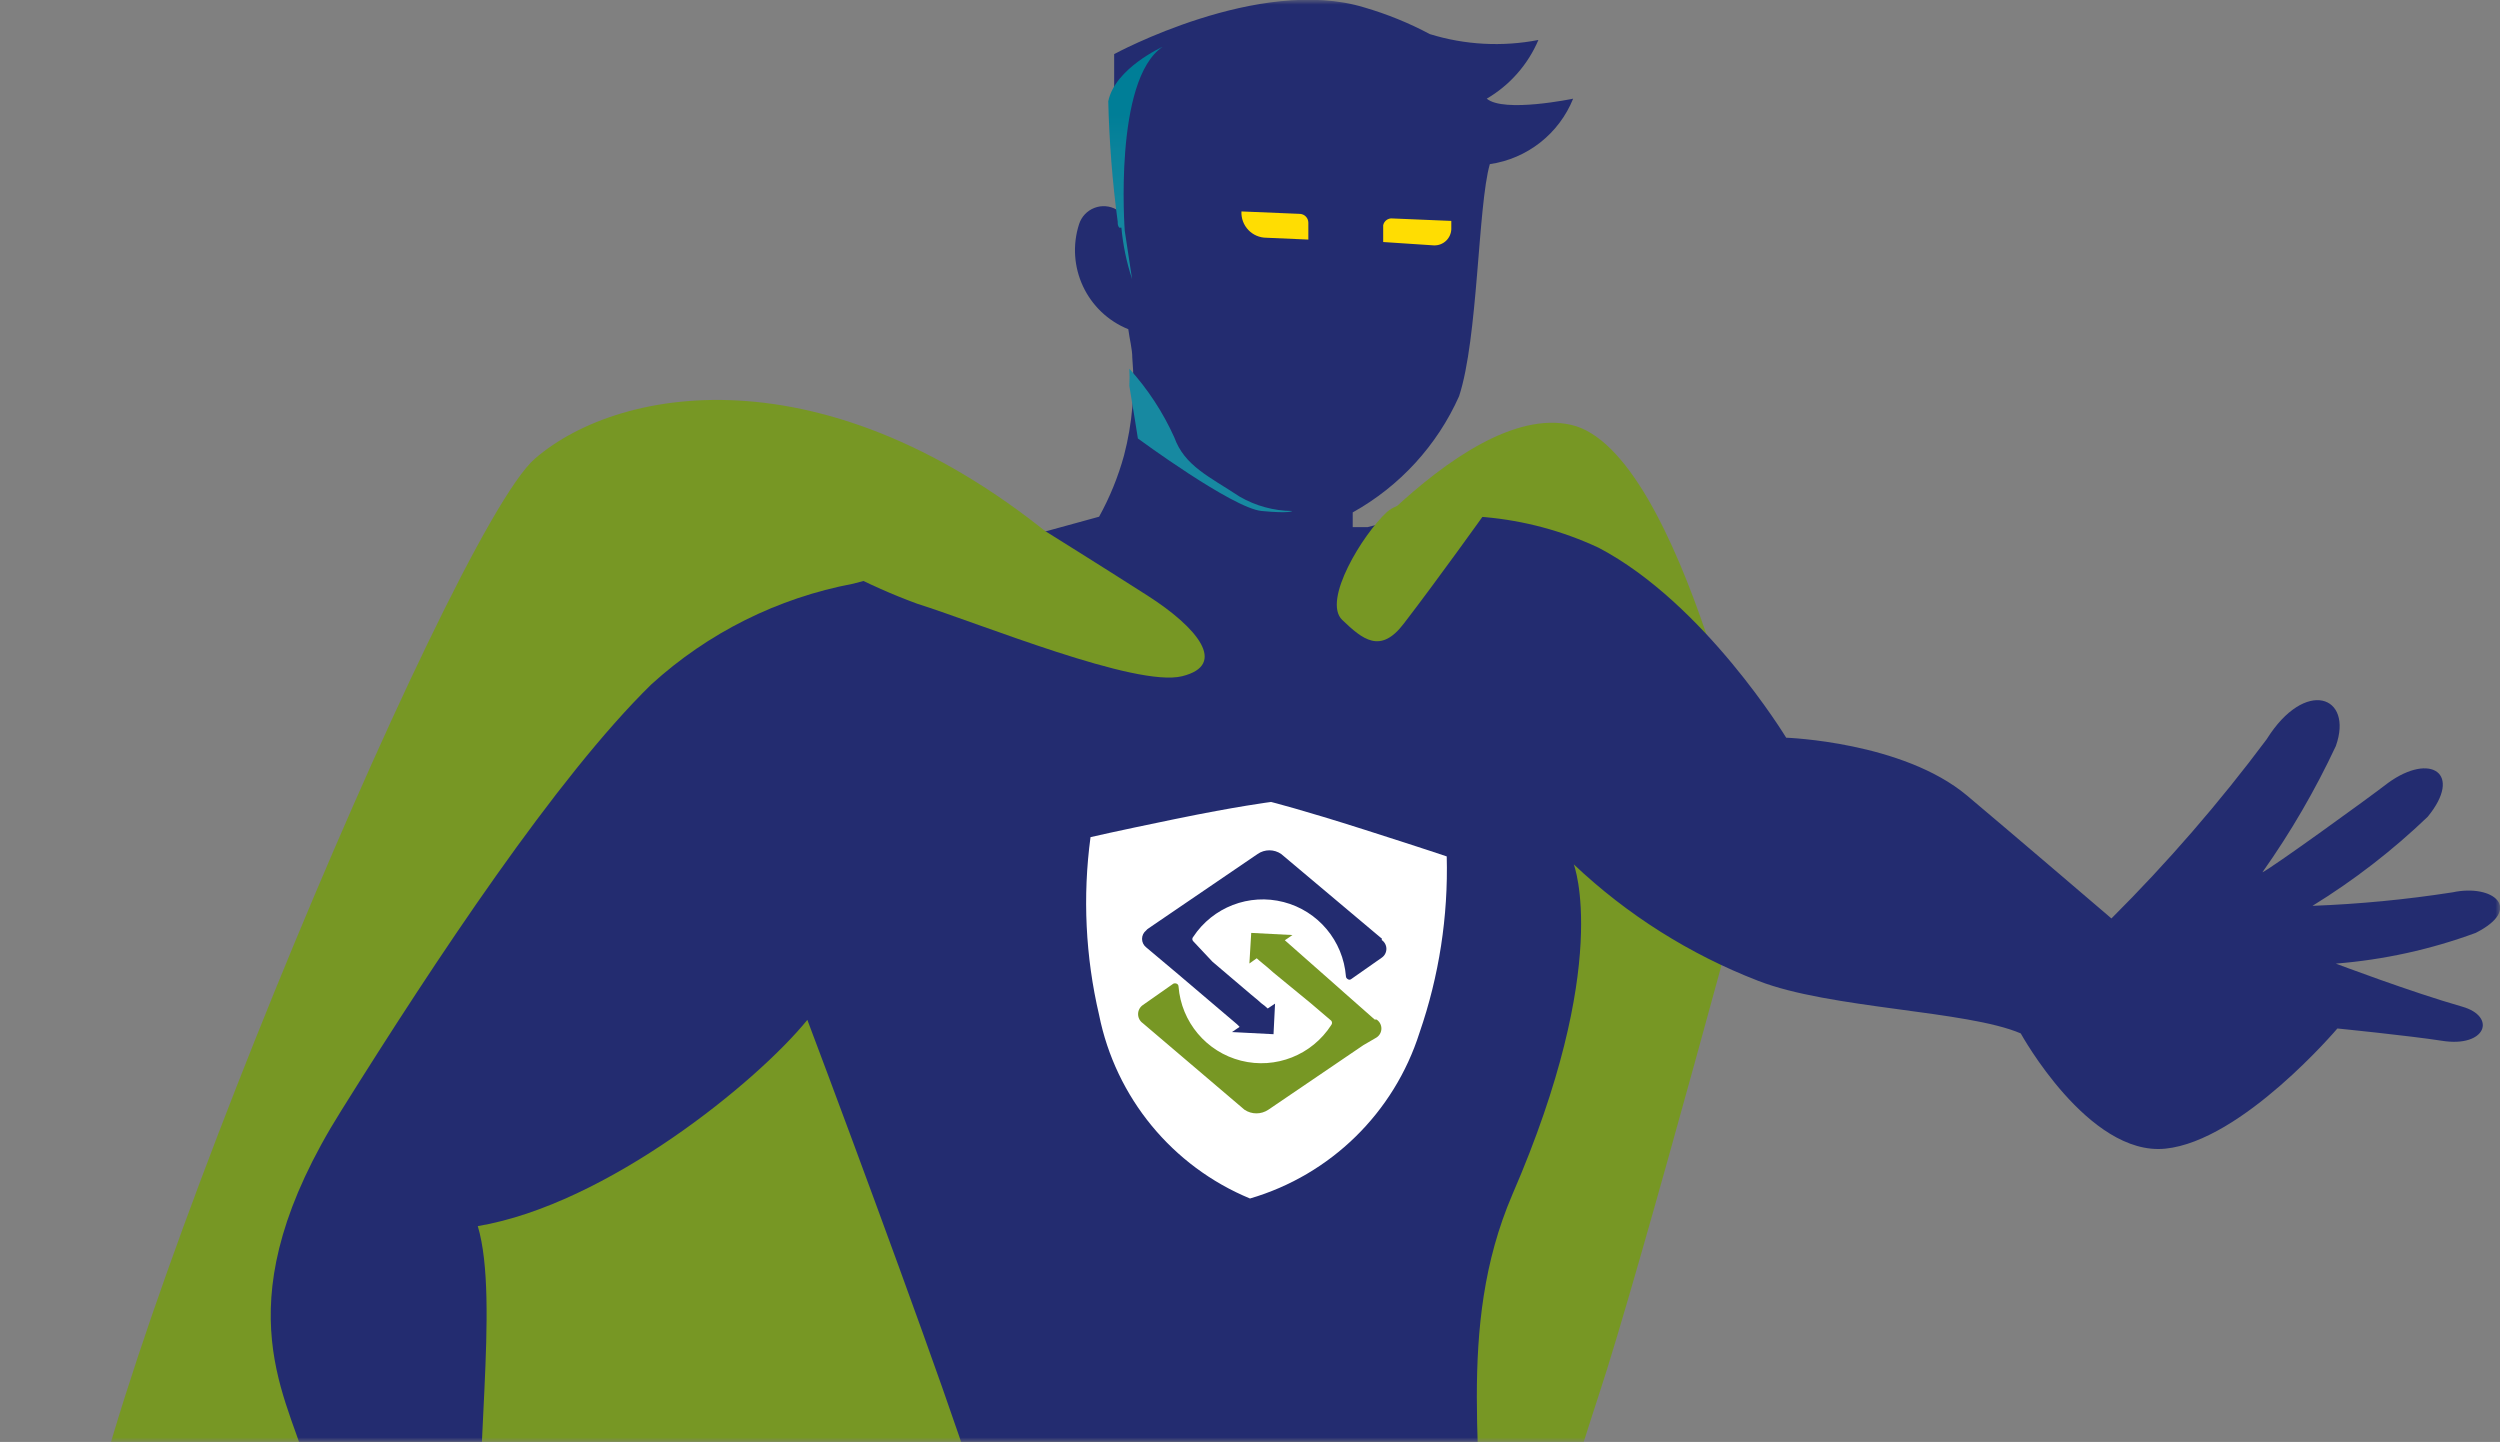
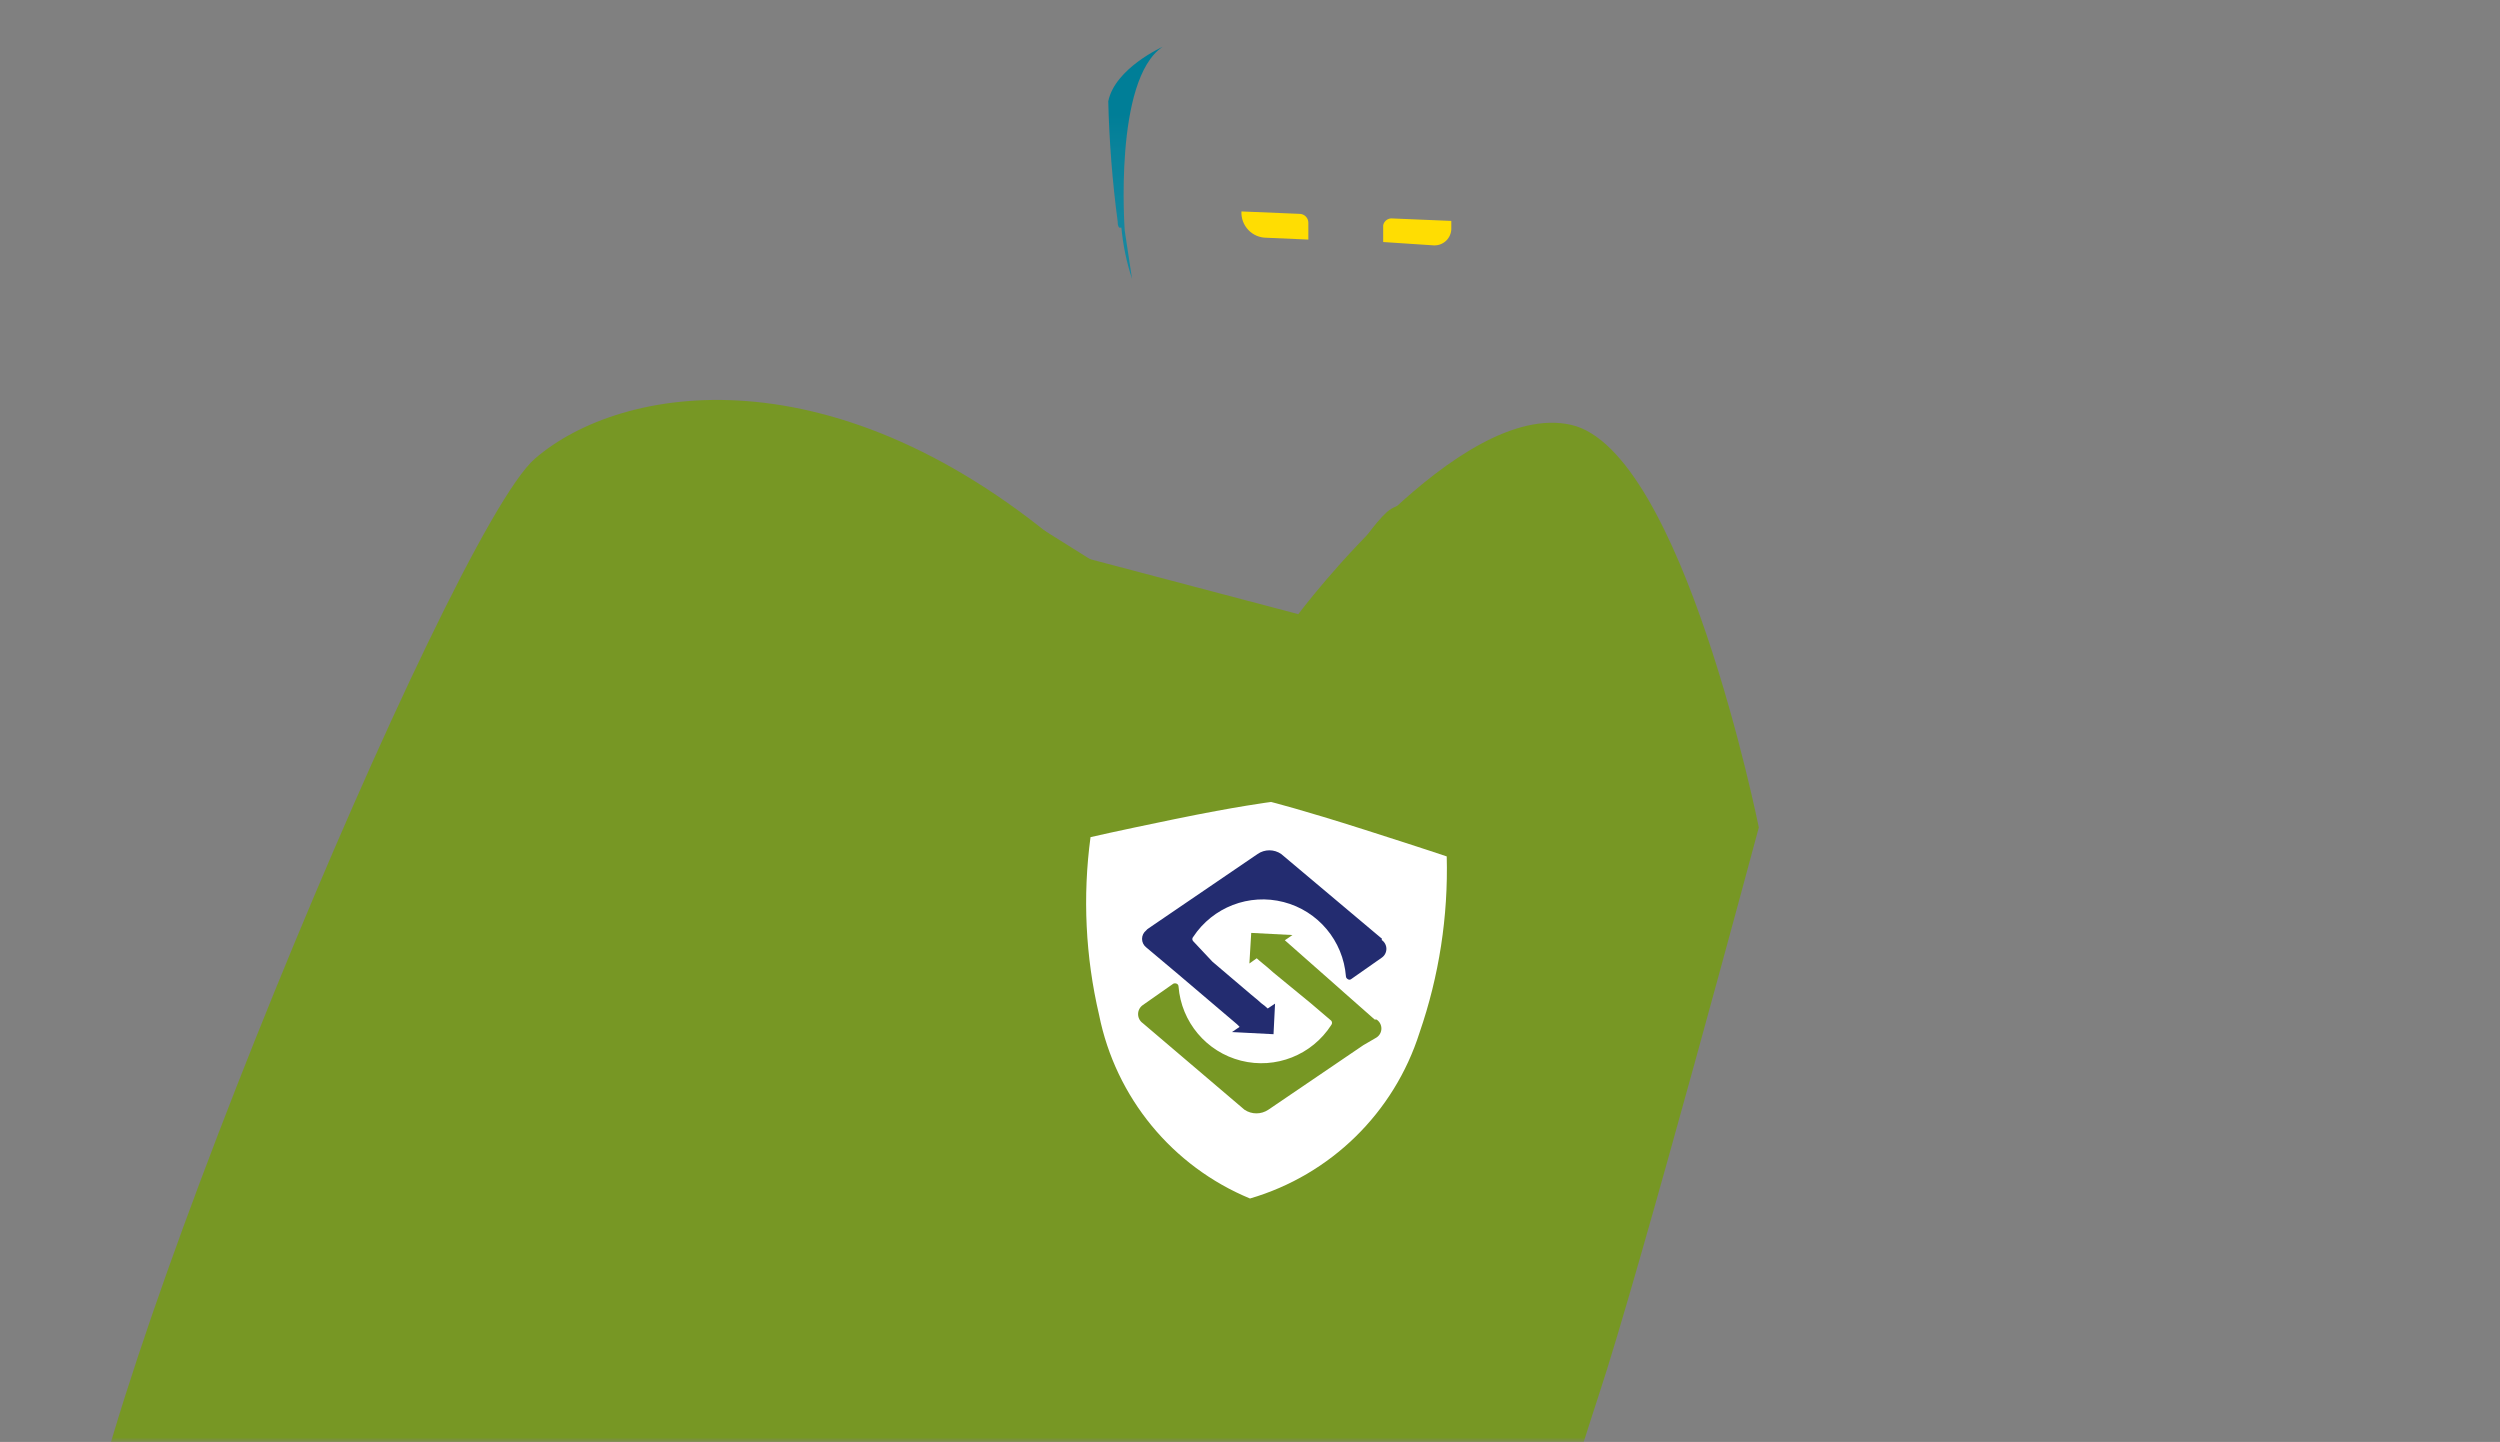
<svg xmlns="http://www.w3.org/2000/svg" xmlns:xlink="http://www.w3.org/1999/xlink" height="154" viewBox="0 0 267 154" width="267">
  <rect x="0" y="0" width="267" height="154" fill="#808080" stroke="none" />
  <linearGradient id="a">
    <stop offset="0" stop-color="#007e97" />
    <stop offset=".2" stop-color="#0a839b" />
    <stop offset=".56" stop-color="#1487a0" />
    <stop offset="1" stop-color="#1789a1" />
  </linearGradient>
  <linearGradient id="b" x1="161.292%" x2="161.292%" xlink:href="#a" y1="28.891%" y2="110.661%" />
  <linearGradient id="c" x1="-11703.377%" x2="-11703.19%" xlink:href="#a" y1="10393.847%" y2="10392.356%" />
  <mask id="d" fill="#fff">
    <path d="m0 0h267v154h-267z" fill="#fff" fill-rule="evenodd" />
  </mask>
  <g fill="none" fill-rule="evenodd">
    <g fill-rule="nonzero" mask="url(#d)">
      <g transform="translate(5.835 -.028)">
        <path d="m108.823 59.282c-25.413-22.159-48.363-18.187-57.523-10.275-9.16 7.911-48.724 103.321-48.724 121.348s-8.785 10.037 6.088 22.019c14.873 11.982 36.5 0 36.5 0s.714-4.99 23.5 0c22.786 4.99 40.126-3.948 40.126-3.948s10.769-27.838 31.454-24.391c20.685 3.447 20.356-2.035 24.657-14.969 4.301-12.934 17.106-60.665 17.106-60.665s-8.11-40.312-20.061-43.004c-11.951-2.692-29.123 20.222-29.123 20.222z" fill="#779724" />
-         <path d="m30.616 118.634c10.112-16.184 22.983-35.585 33.095-45.499 6.053-5.519 13.522-9.247 21.571-10.767 7.387-1.937 21.308-5.81 26.266-7.156 1.141-2.065 2.033-4.258 2.659-6.533.892-3.403 1.192-6.934.886-10.439 0-.952-.295-2.002-.427-3.053-4.426-1.785-6.719-6.686-5.253-11.227.255-.794.856-1.429 1.634-1.729.778-.3 1.65-.231 2.372.186 0-2.626-.263-4.399-.263-4.399v-12.212s15.464-8.404 26.693-4.99c2.434.707 4.789 1.664 7.026 2.856 3.753 1.158 7.734 1.372 11.59.624-1.117 2.628-3.051 4.827-5.516 6.27 1.839 1.543 9.226 0 9.226 0-1.511 3.747-4.899 6.41-8.898 6.992-1.28 4.465-1.248 18.58-3.283 24.785-2.346 5.255-6.332 9.609-11.36 12.409v1.576h1.576c8.233-2.185 16.973-1.407 24.69 2.199 11.327 5.942 20.028 20.287 20.028 20.287s12.444.427 19.306 6.172c4.728 3.972 15.431 13.131 15.431 13.131 5.984-5.968 11.526-12.365 16.581-19.139 4.104-6.566 9.292-4.662 7.387.722-2.209 4.722-4.835 9.237-7.847 13.492.854-.361 11.36-7.944 13.429-9.553 4.531-3.283 8.011-1.018 4.235 3.611-3.755 3.601-7.882 6.792-12.312 9.52 5.015-.189 10.014-.671 14.972-1.444 4.301-.919 7.584 1.74 2.462 4.333-4.806 1.771-9.833 2.875-14.939 3.283 0 0 8.077 3.053 13.494 4.596 3.71 1.05 2.561 4.399-2.167 3.644-3.612-.558-11.163-1.313-11.163-1.313s-10.178 12.015-18.386 12.836c-8.208.821-15.431-12.31-15.431-12.31-5.746-2.462-20.389-2.626-28.039-5.614-7.313-2.827-14.005-7.053-19.7-12.442 0 0 4.137 10.603-6.567 35.29-6.14 14.346-2.856 28.659-3.283 43.891 1.248 15.856 9.85 36.57 15.202 58.696 3.283 13.82 5.45 32.532-2.725 40.214-8.766 8.207-27.251-1.641-34.639-16.972-1.97 7.944.295 26.262-2.462 39.951-6.205 31.219-13.855 64.211-15.005 68.38-4.465 16.118.295 27.969.23 37.489-.066 9.52 16.055 18.777 3.71 19.959-12.345 1.182-17.5-10.538-21.44-17.103-3.94-6.566-13.363-14.313-15.103-20.649-1.839-6.828 10.769-15.134 12.214-25.704 2.2-16.02-4.137-63.883 4.761-80.428-6.218-24.942-9.154-50.589-8.734-76.291-11.097-8.174-21.702-13.131-9.029-18.219 3.627-1.363 7.57-1.66 11.36-.854 1.607-7.813 3.994-15.445 7.125-22.782-2.594-8.24-12.017-33.812-17.467-48.257-5.319 6.566-21.374 19.697-35.197 22.027 2.397 8.043-.689 26.262.525 36.964.295 2.561 13.626 10.899 13.954 13.755.624 5.121-4.597 14.379-9.029 16.217-3.48 1.412-15.267-.952-17.434-6.795-4.104-11.063-4.071-27.116-6.37-34.863-2.298-7.747-8.865-17.497 3.776-37.62z" fill="#232c70" />
        <g fill="#779724">
          <path d="m105.803 56.754s5.647 3.513 10.933 6.894c5.286 3.381 8.602 7.386 3.677 8.601-4.925 1.215-21.44-5.581-28.302-7.747-5.243-1.925-10.21-4.529-14.775-7.747 0 0 22.228-3.184 28.466 0z" />
          <path d="m152.852 54.719s-5.056 7.091-8.766 11.916c-2.495 3.283-4.4 1.674-6.567-.394s2.2-9.159 4.761-11.523c2.561-2.364 10.572 0 10.572 0z" />
        </g>
      </g>
    </g>
    <g transform="translate(116 5)">
      <g fill-rule="nonzero">
        <path d="m19.751 80.649s3.263.817 10.016 2.974c6.754 2.157 8.744 2.843 8.744 2.843.168 6.398-.815 12.774-2.904 18.823-2.715 8.555-9.504 15.195-18.107 17.711-8.302-3.433-14.347-10.787-16.117-19.607-1.455-6.22-1.765-12.654-.914-18.986 0 0 2.349-.556 9.005-1.928 6.656-1.372 10.277-1.83 10.277-1.83z" fill="#fff" />
        <path d="m31.594 95.256-.587-.49-10.179-8.562c-.757-.521-1.755-.521-2.512 0l-11.028 7.516-.62.425c-.101.058-.19.136-.261.229-.275.217-.436.548-.436.899s.161.682.436.899l3.458 2.908.653.556 5.612 4.771.261.261-.816.556 4.437.229.163-3.268-.783.523-.294-.261-.424-.327-.326-.294-.75-.621-4.111-3.497-2.055-2.189c-.124-.127-.124-.33 0-.457 2.095-3.18 5.975-4.675 9.659-3.724s6.356 4.141 6.654 7.939c.009.126.084.237.196.294.106.082.253.082.359 0l3.263-2.287c.314-.213.503-.568.503-.948 0-.38-.188-.735-.503-.948z" fill="#232c70" />
        <path d="m31.007 103.883h-.196l-3.263-2.876-.587-.523-5.742-5.065.816-.556-4.404-.229-.196 3.268.783-.556.294.261.392.327.359.294.75.654 3.98 3.268 2.186 1.863c.109.133.109.325 0 .457-2.061 3.211-5.938 4.746-9.634 3.813s-6.384-4.125-6.679-7.931c-.002-.128-.079-.243-.196-.294-.115-.049-.244-.049-.359 0l-3.263 2.287c-.314.22-.501.58-.501.964 0 .384.187.744.501.964l10.864 9.248c.77.517 1.775.517 2.545 0l10.147-6.895 1.403-.817c.329-.21.527-.574.527-.964s-.199-.754-.527-.964z" fill="#779724" />
        <path d="m8.169 0s-5.09 2.287-5.807 5.817c.104 4.307.441 8.605 1.011 12.875 0 .229 0 .425.163.621h.228c.171 1.868.554 3.709 1.142 5.49l-.783-5.163s-1.207-16.11 4.046-19.639z" fill="url(#b)" />
-         <path d="m16.39 48.037c-3.263-2.157-5.873-3.268-6.982-6.34-1.208-2.676-2.826-5.146-4.796-7.32.034.61.034 1.22 0 1.83.359 2.091.914 5.621.914 5.621s10.114 7.451 13.213 7.745c3.099.294 3.263 0 3.263 0-1.972-.017-3.905-.546-5.612-1.536z" fill="url(#c)" />
      </g>
      <path d="m16.586 17.581 6.264.261c.497.034.882.449.881.948v1.797l-4.47-.196c-.733.001-1.434-.299-1.939-.83s-.772-1.247-.736-1.98z" fill="#ffdd02" />
      <path d="m32.736 18.332 6.264.261v.882c-.017.477-.223.927-.571 1.252-.349.325-.812.497-1.288.48l-5.416-.359v-1.797c.098-.467.539-.78 1.011-.719z" fill="#ffdd02" />
    </g>
  </g>
</svg>